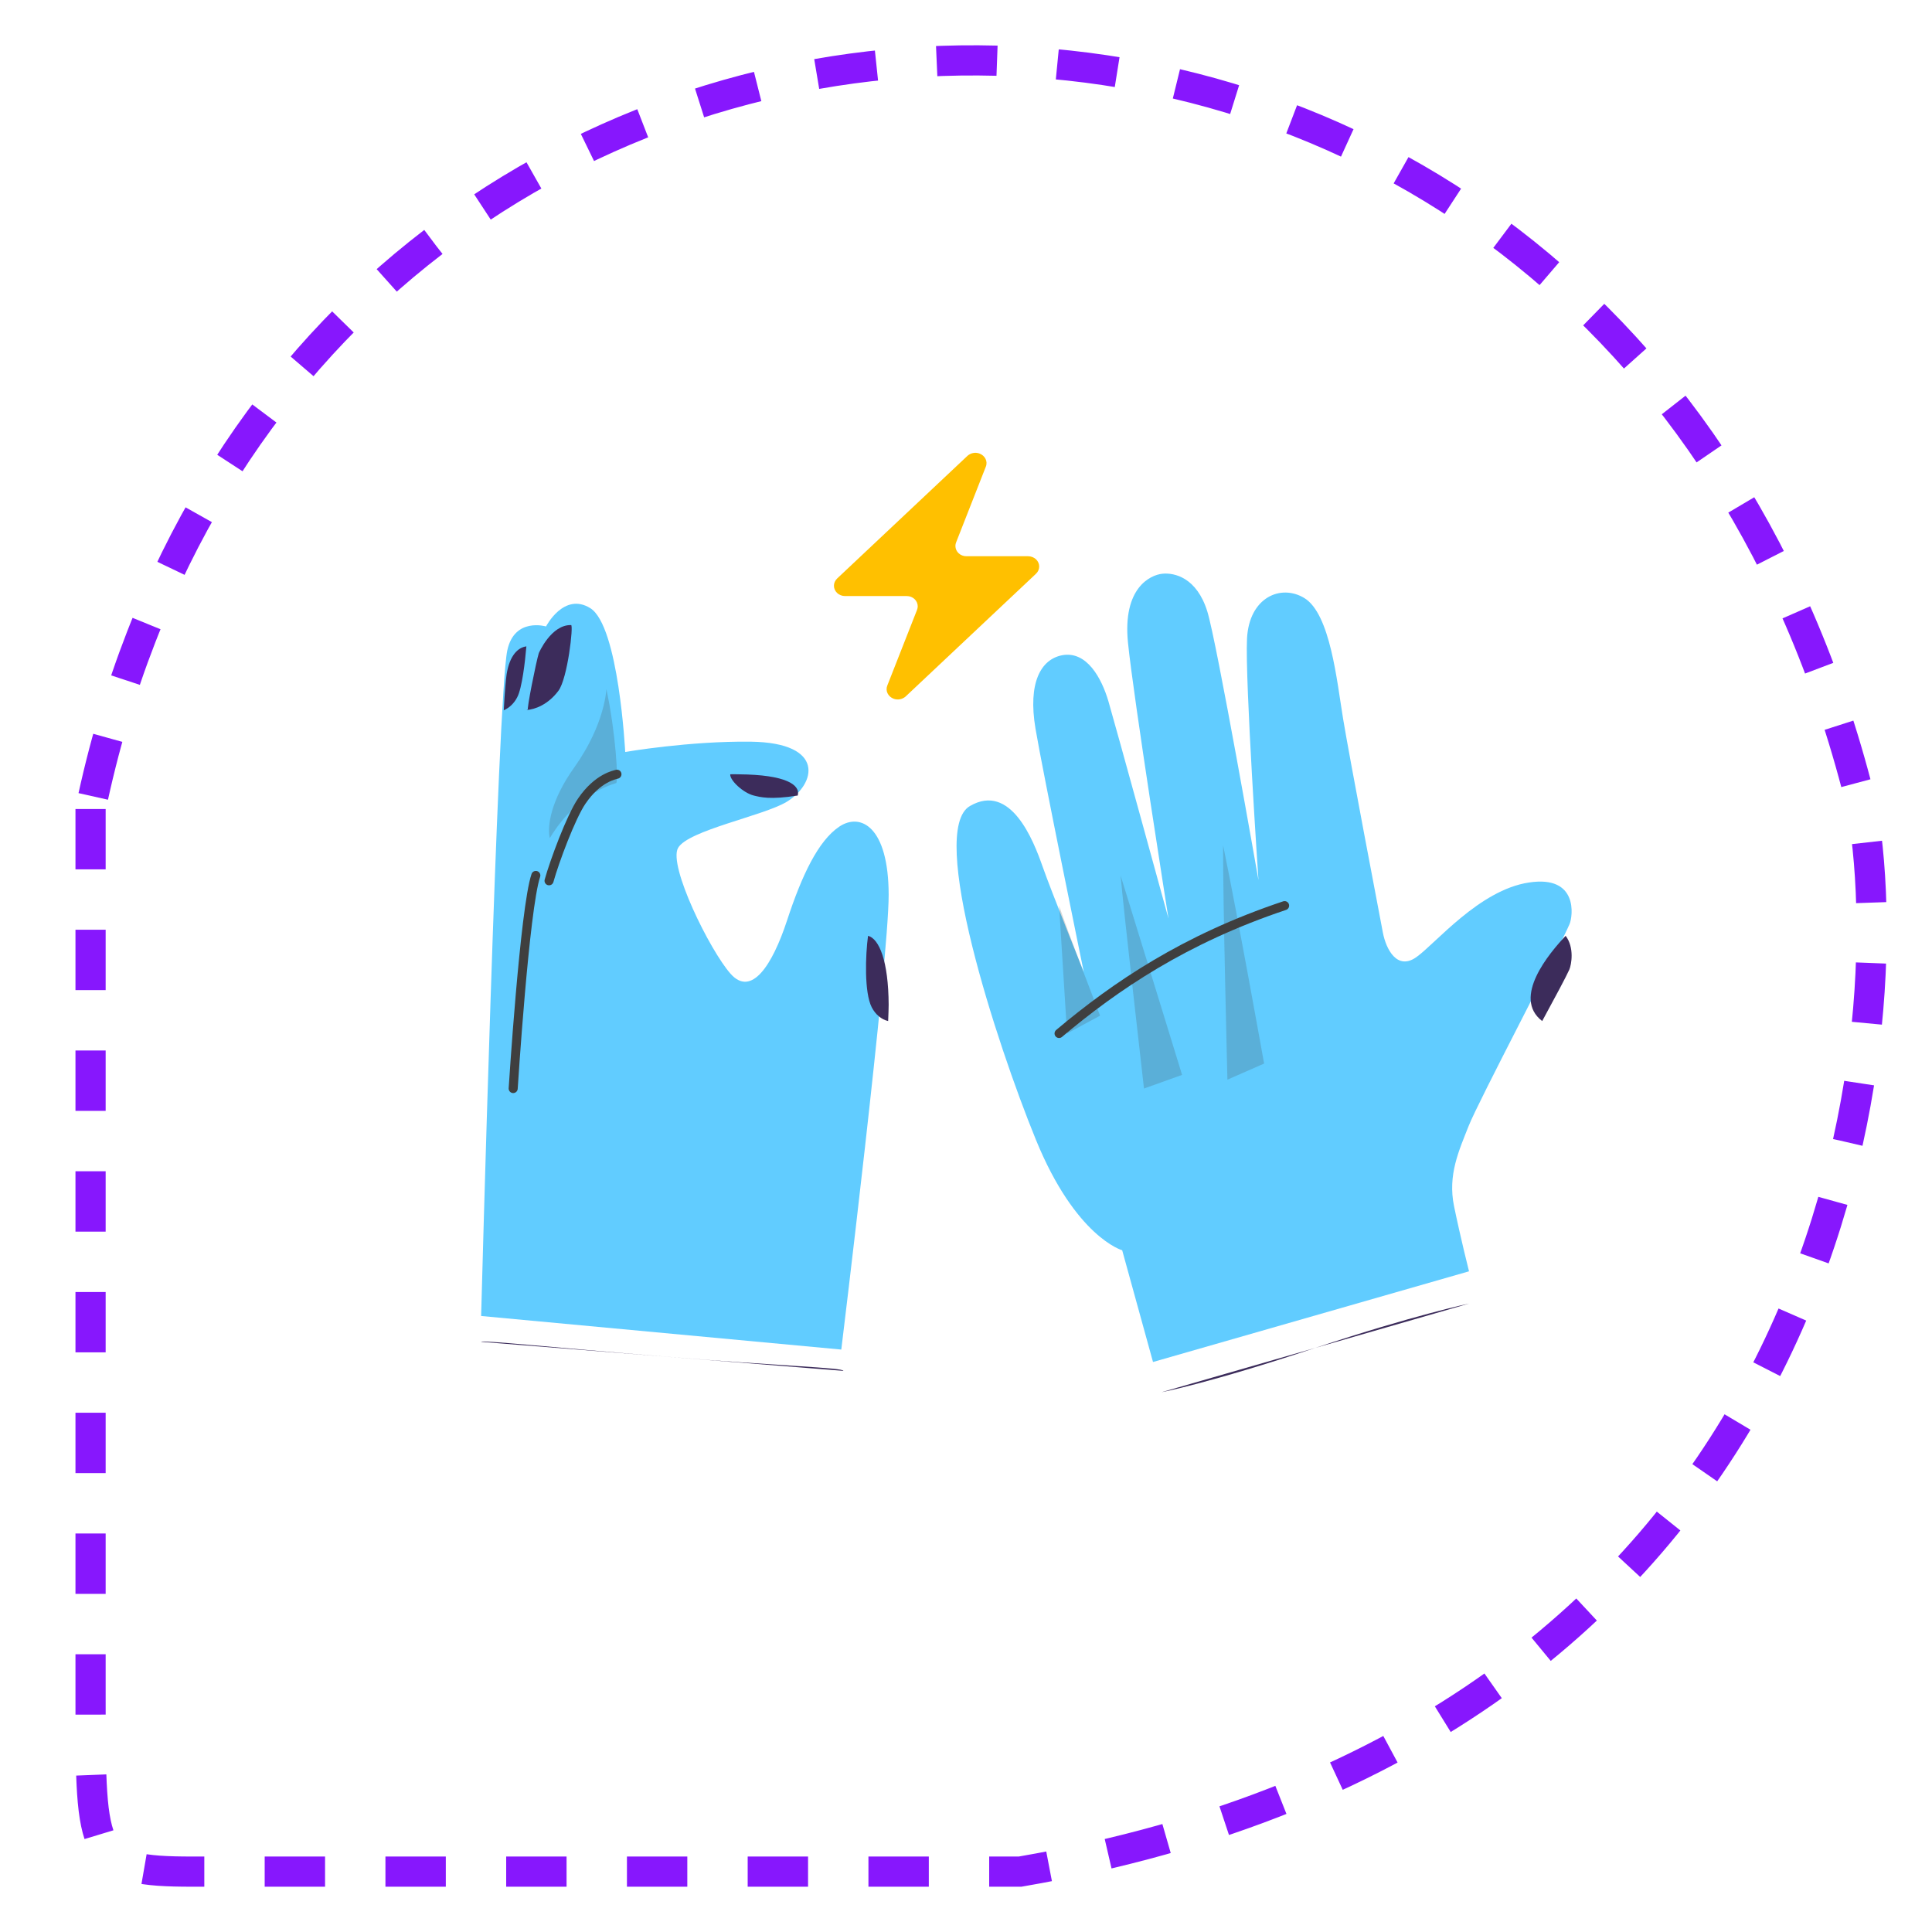
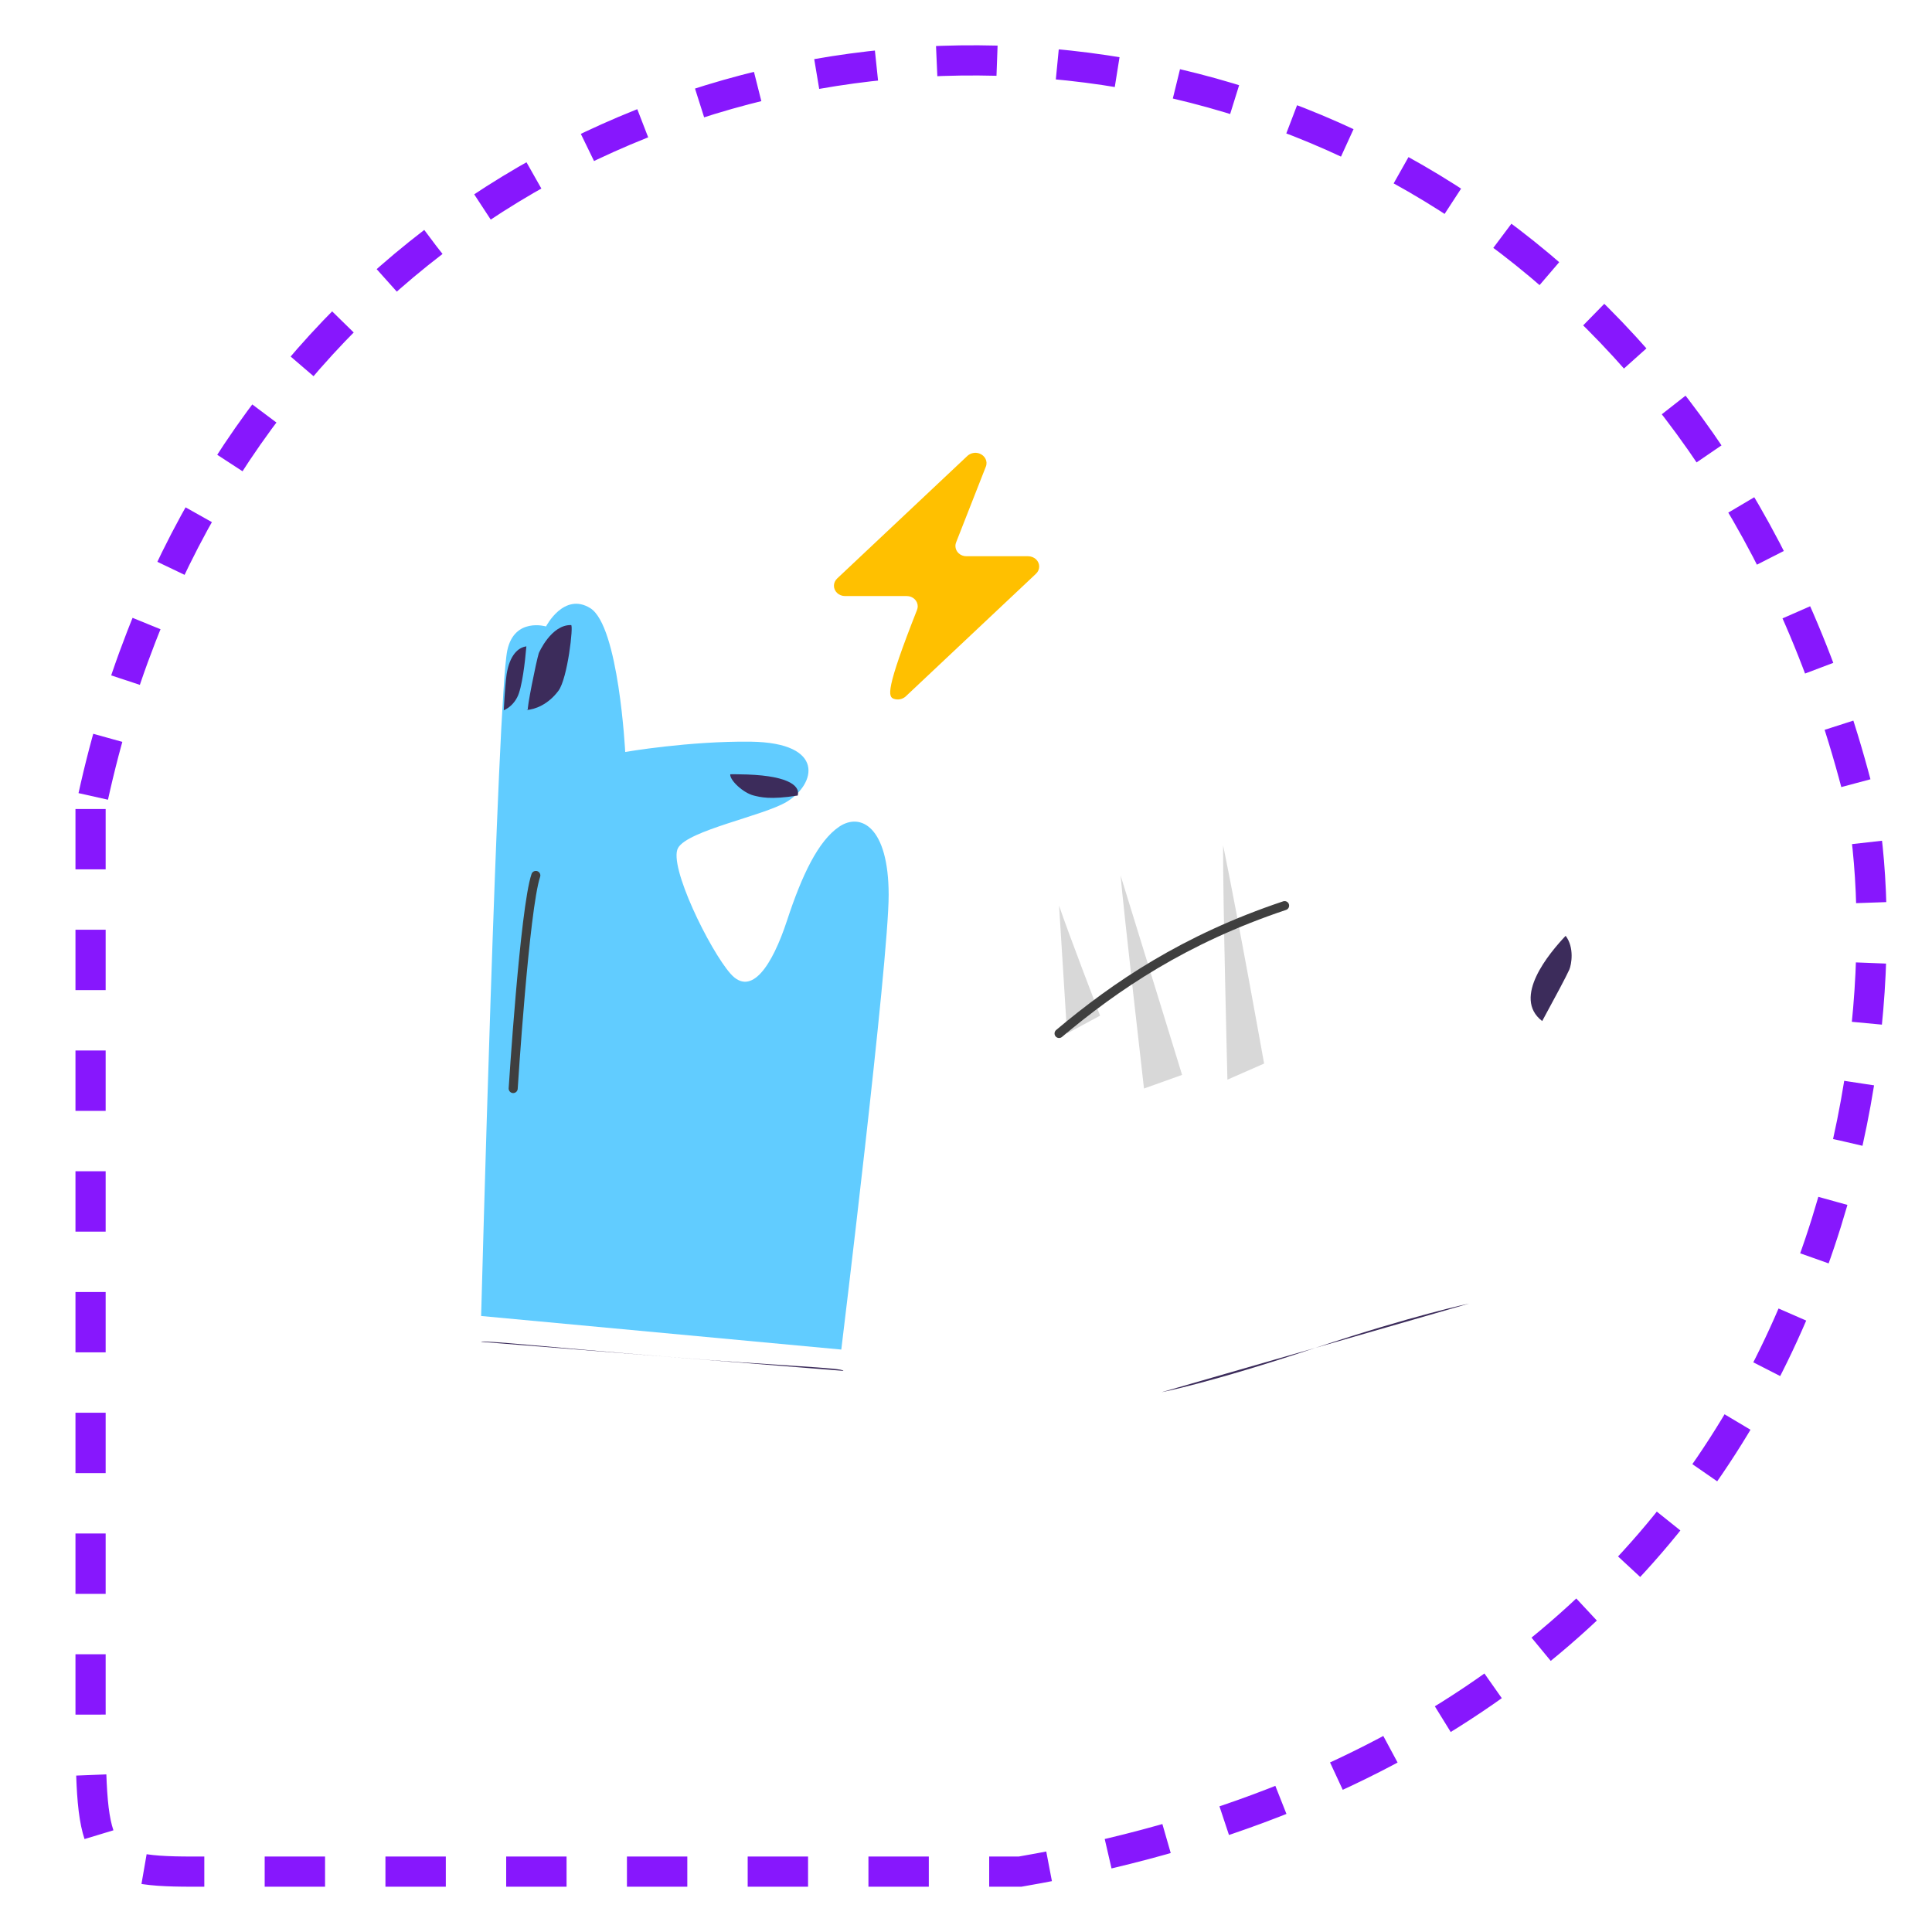
<svg xmlns="http://www.w3.org/2000/svg" width="64" height="64" viewBox="0 0 64 64" fill="none">
  <path d="M3 26.799V56.291C3 61.524 3 62 6.368 62H33.791C60.348 57.433 63.138 35.361 61.695 26.799C53.516 -6.976 9.735 -5.549 3 26.799Z" stroke="#8717FD" stroke-dasharray="2 2" />
-   <path d="M38.195 45.118L37.174 41.417C37.174 41.417 35.635 40.986 34.315 37.754C32.995 34.521 30.727 27.516 32.129 26.701C33.483 25.913 34.236 27.848 34.531 28.688C34.825 29.528 35.902 32.2 35.902 32.2C35.902 32.2 34.532 25.515 34.302 24.137C34.045 22.609 34.482 21.846 35.177 21.707C36 21.548 36.493 22.465 36.72 23.238C36.947 24.011 38.708 30.43 38.708 30.43C38.708 30.43 37.543 23.079 37.365 21.28C37.187 19.482 38.096 19.049 38.502 19.006C38.909 18.963 39.647 19.137 39.994 20.256C40.306 21.255 41.688 29.154 41.688 29.154C41.688 29.154 41.24 22.527 41.309 21.155C41.378 19.784 42.435 19.336 43.212 19.814C44.067 20.341 44.286 22.557 44.491 23.805C44.696 25.053 45.703 30.336 45.809 30.891C45.914 31.445 46.281 32.154 46.915 31.709C47.549 31.264 49.001 29.483 50.644 29.235C52.289 28.98 52.105 30.352 51.993 30.613C51.679 31.353 48.964 36.499 48.649 37.304C48.333 38.109 47.953 38.917 48.167 39.956C48.38 40.995 48.663 42.114 48.663 42.114L38.195 45.118Z" fill="#61CCFF" />
  <path d="M38.48 46.118L48.667 43.182C48.667 43.182 46.869 43.555 43.573 44.65C40.027 45.83 38.48 46.118 38.48 46.118Z" fill="#3C2C5B" />
  <path d="M51.864 31C51.323 31.571 50.078 33.051 51.087 33.824C51.532 33.006 51.88 32.355 51.985 32.121C52.057 31.953 52.159 31.39 51.864 31Z" fill="#3C2C5B" />
  <path opacity="0.2" d="M35.083 30L35.348 34.235L36.441 33.645C36.441 33.645 35.375 30.872 35.083 30Z" fill="#3F3F3F" />
  <path opacity="0.2" d="M37.896 36.059L39.158 35.607C39.158 35.607 37.754 31.041 37.121 29C37.206 30.026 37.896 36.059 37.896 36.059Z" fill="#3F3F3F" />
  <path opacity="0.2" d="M40.66 35.765L41.875 35.232C41.875 35.232 41.02 30.444 40.517 28C40.505 29.662 40.66 35.765 40.66 35.765Z" fill="#3F3F3F" />
  <path d="M35.083 34.235C36.958 32.657 39.25 31.104 42.554 30" stroke="#3F3F3F" stroke-width="0.3" stroke-linecap="round" />
  <path d="M27.869 44.706C27.869 44.706 29.44 31.837 29.438 29.642C29.435 27.373 28.501 26.912 27.801 27.384C27.102 27.856 26.563 28.995 26.073 30.488C25.583 31.98 24.891 33.04 24.199 32.255C23.507 31.471 22.137 28.677 22.46 28.092C22.783 27.507 25.296 27.025 26.061 26.561C27.028 25.975 27.359 24.604 24.871 24.569C22.823 24.544 20.711 24.91 20.711 24.91C20.711 24.91 20.498 20.733 19.554 20.146C18.679 19.603 18.088 20.752 18.088 20.752C18.088 20.752 17.038 20.439 16.804 21.549C16.48 23.107 15.938 43.594 15.938 43.594L27.869 44.706Z" fill="#61CCFF" />
  <path d="M17.437 21.412C17.173 21.445 16.886 21.69 16.783 22.333C16.755 22.519 16.719 22.931 16.688 23.529C16.868 23.45 17.03 23.301 17.133 23.099C17.294 22.797 17.394 21.918 17.437 21.412Z" fill="#3C2C5B" />
  <path d="M17.438 23.52C17.724 23.505 18.164 23.334 18.499 22.882C18.802 22.479 19.003 20.707 18.918 20.706C18.254 20.69 17.849 21.635 17.849 21.635C17.759 21.925 17.438 23.52 17.488 23.529L17.438 23.52Z" fill="#3C2C5B" />
  <path d="M24.969 26.353C25.178 26.403 25.5 26.5 26.426 26.353C26.519 26.003 26.045 25.662 24.468 25.65C24.375 25.65 24.308 25.644 24.19 25.649C24.171 25.844 24.612 26.263 24.969 26.353Z" fill="#3C2C5B" />
-   <path d="M28.755 31C28.668 31.647 28.626 32.878 28.878 33.37C28.999 33.605 29.196 33.771 29.421 33.824C29.431 33.603 29.437 33.42 29.438 33.285C29.431 31.839 29.125 31.096 28.755 31Z" fill="#3C2C5B" />
  <path d="M15.994 44.455L27.938 45.412C27.948 45.303 25.866 45.257 21.966 44.933C18.231 44.63 15.947 44.387 15.938 44.449L15.994 44.455Z" fill="#3C2C5B" />
  <path d="M17.75 29C17.378 30.096 17 36.059 17 36.059" stroke="#3F3F3F" stroke-width="0.3" stroke-linecap="round" />
-   <path d="M18.188 29.177C18.367 28.534 18.913 27.061 19.273 26.535C19.804 25.755 20.377 25.667 20.437 25.647" stroke="#3F3F3F" stroke-width="0.3" stroke-linecap="round" />
-   <path opacity="0.2" d="M18.212 27.765C19.179 26.159 20.492 25.942 20.409 25.936C20.492 25.942 20.399 24.264 20.086 22.824C20.086 22.824 20.054 23.967 19.033 25.408C18.217 26.547 18.13 27.396 18.212 27.765Z" fill="#3F3F3F" />
-   <path d="M34.058 18.426H32.012C31.811 18.426 31.649 18.274 31.649 18.084C31.649 18.047 31.657 18.001 31.674 17.963L32.656 15.461C32.729 15.286 32.632 15.089 32.439 15.021C32.302 14.975 32.157 15.006 32.052 15.097L27.734 19.161C27.589 19.298 27.589 19.51 27.734 19.646C27.798 19.707 27.895 19.745 27.991 19.745H30.038C30.239 19.745 30.401 19.897 30.401 20.086C30.401 20.124 30.392 20.17 30.376 20.208L29.393 22.71C29.321 22.884 29.418 23.081 29.611 23.15C29.748 23.195 29.893 23.165 29.998 23.074L34.316 19.009C34.461 18.873 34.461 18.661 34.316 18.524C34.244 18.463 34.155 18.426 34.058 18.426Z" fill="#FFC000" />
+   <path d="M34.058 18.426H32.012C31.811 18.426 31.649 18.274 31.649 18.084C31.649 18.047 31.657 18.001 31.674 17.963L32.656 15.461C32.729 15.286 32.632 15.089 32.439 15.021C32.302 14.975 32.157 15.006 32.052 15.097L27.734 19.161C27.589 19.298 27.589 19.51 27.734 19.646C27.798 19.707 27.895 19.745 27.991 19.745H30.038C30.239 19.745 30.401 19.897 30.401 20.086C30.401 20.124 30.392 20.17 30.376 20.208C29.321 22.884 29.418 23.081 29.611 23.15C29.748 23.195 29.893 23.165 29.998 23.074L34.316 19.009C34.461 18.873 34.461 18.661 34.316 18.524C34.244 18.463 34.155 18.426 34.058 18.426Z" fill="#FFC000" />
</svg>